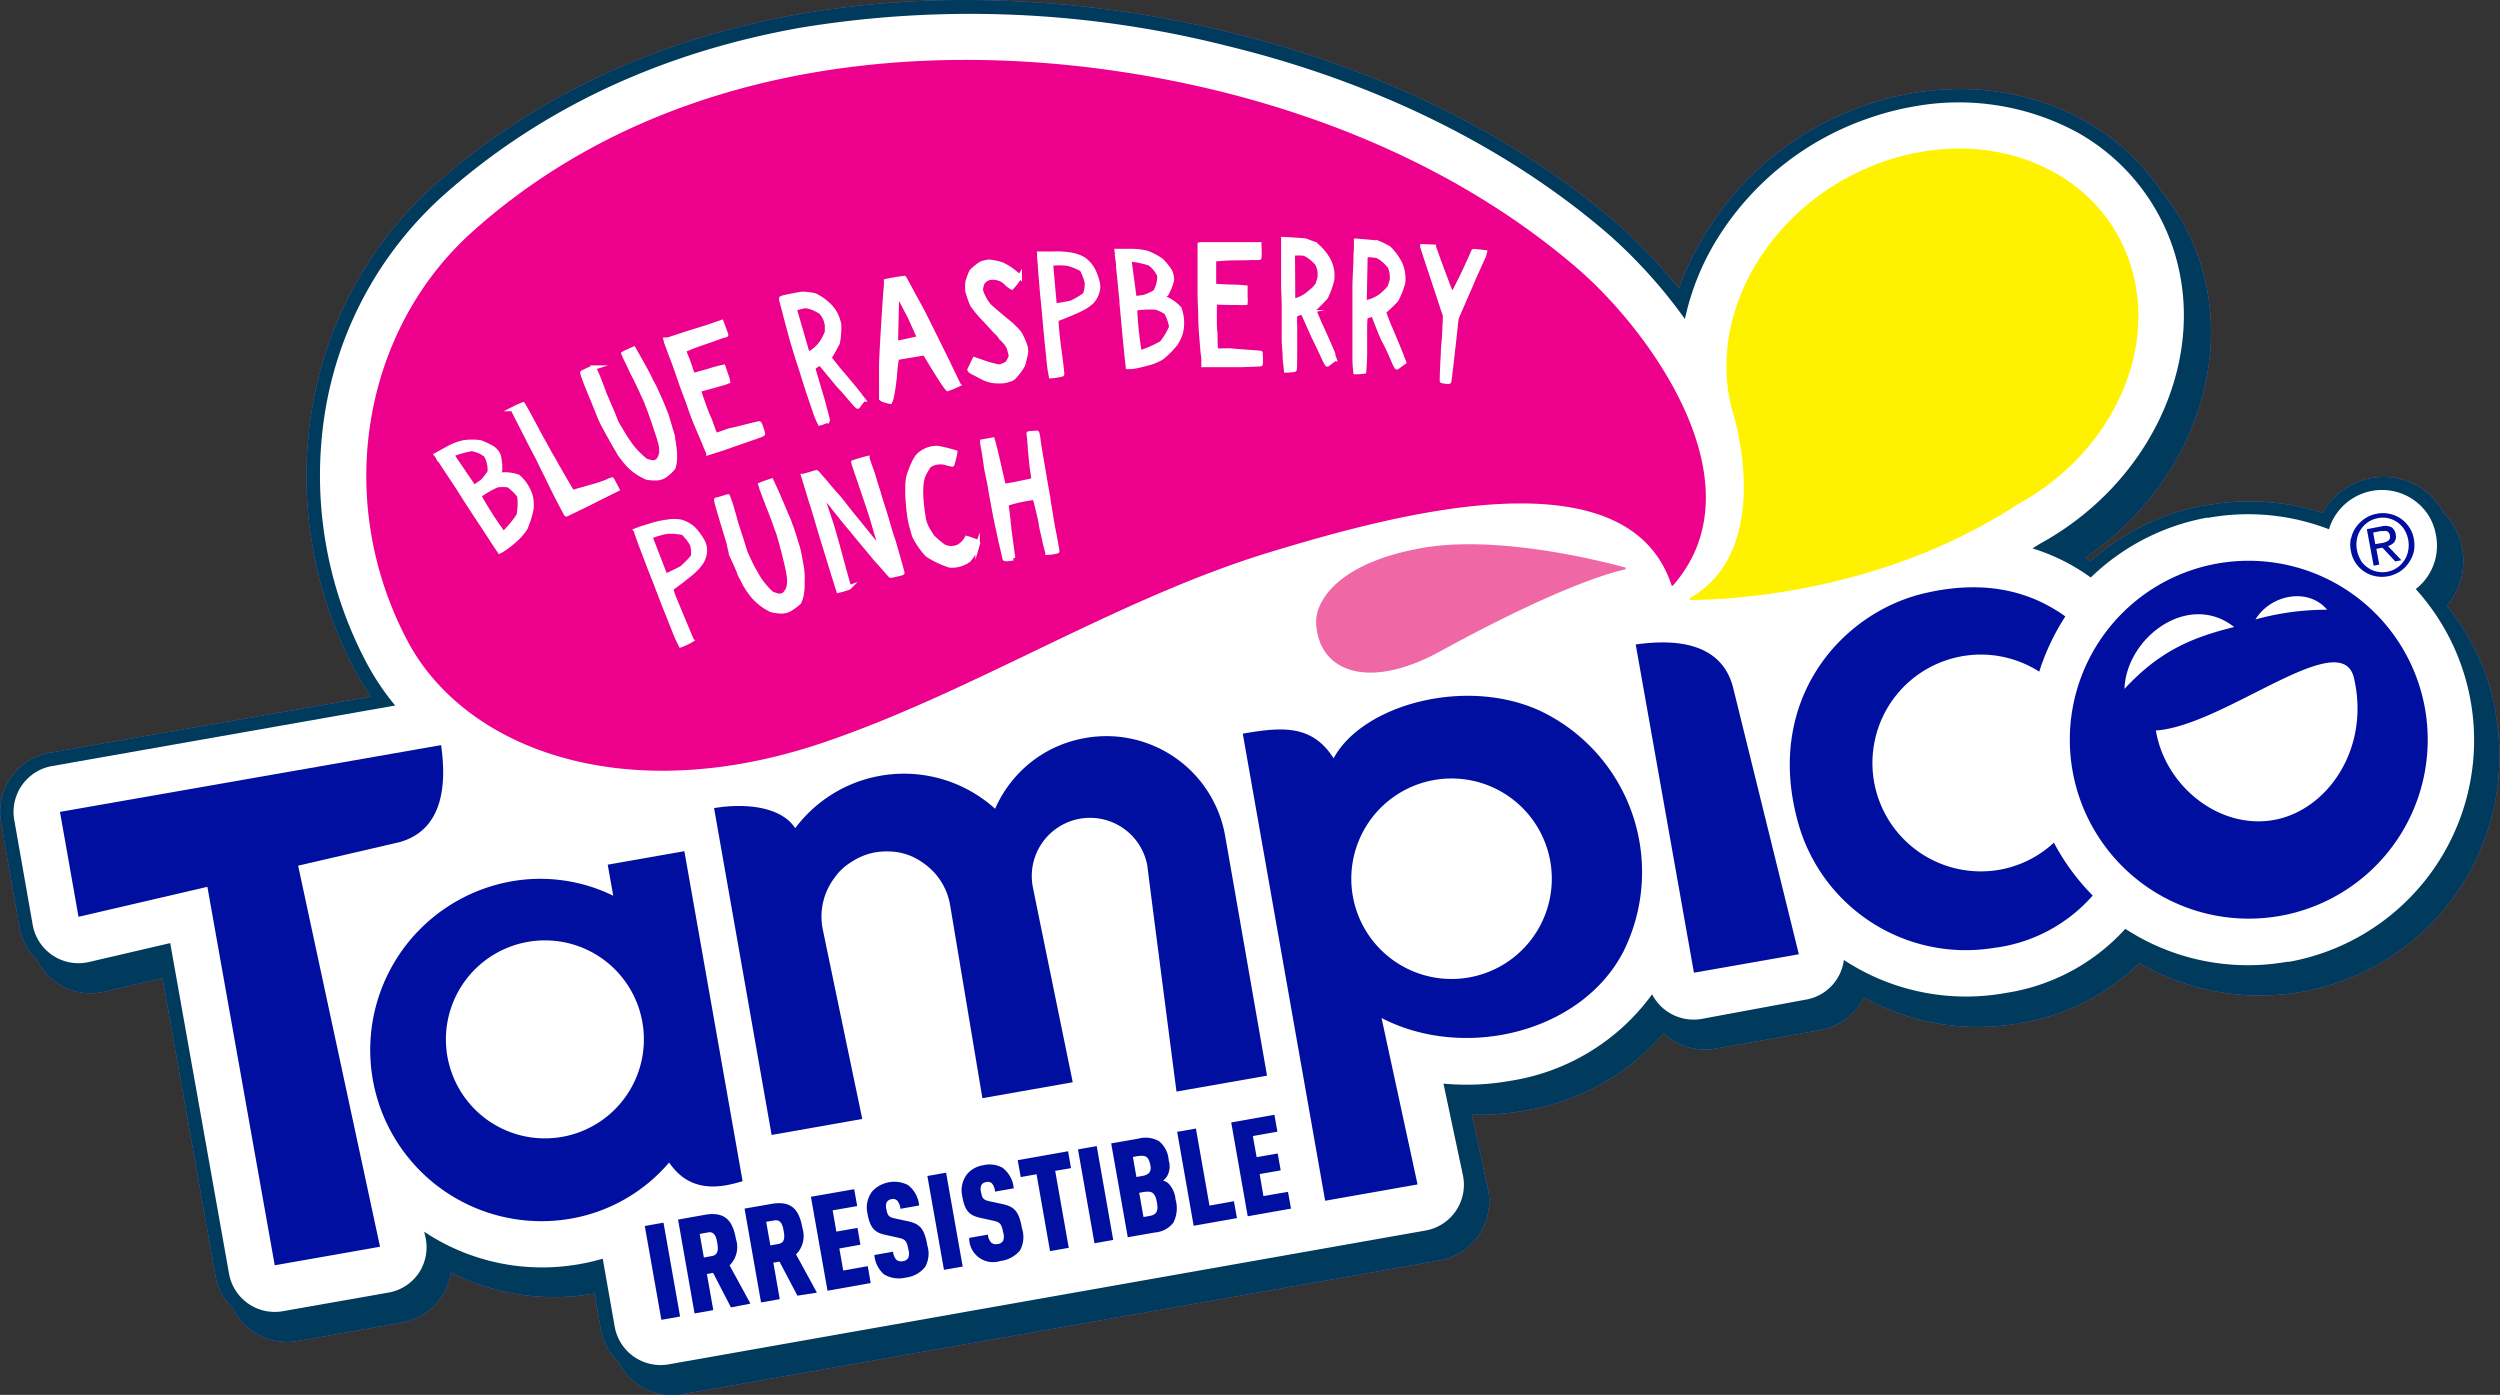
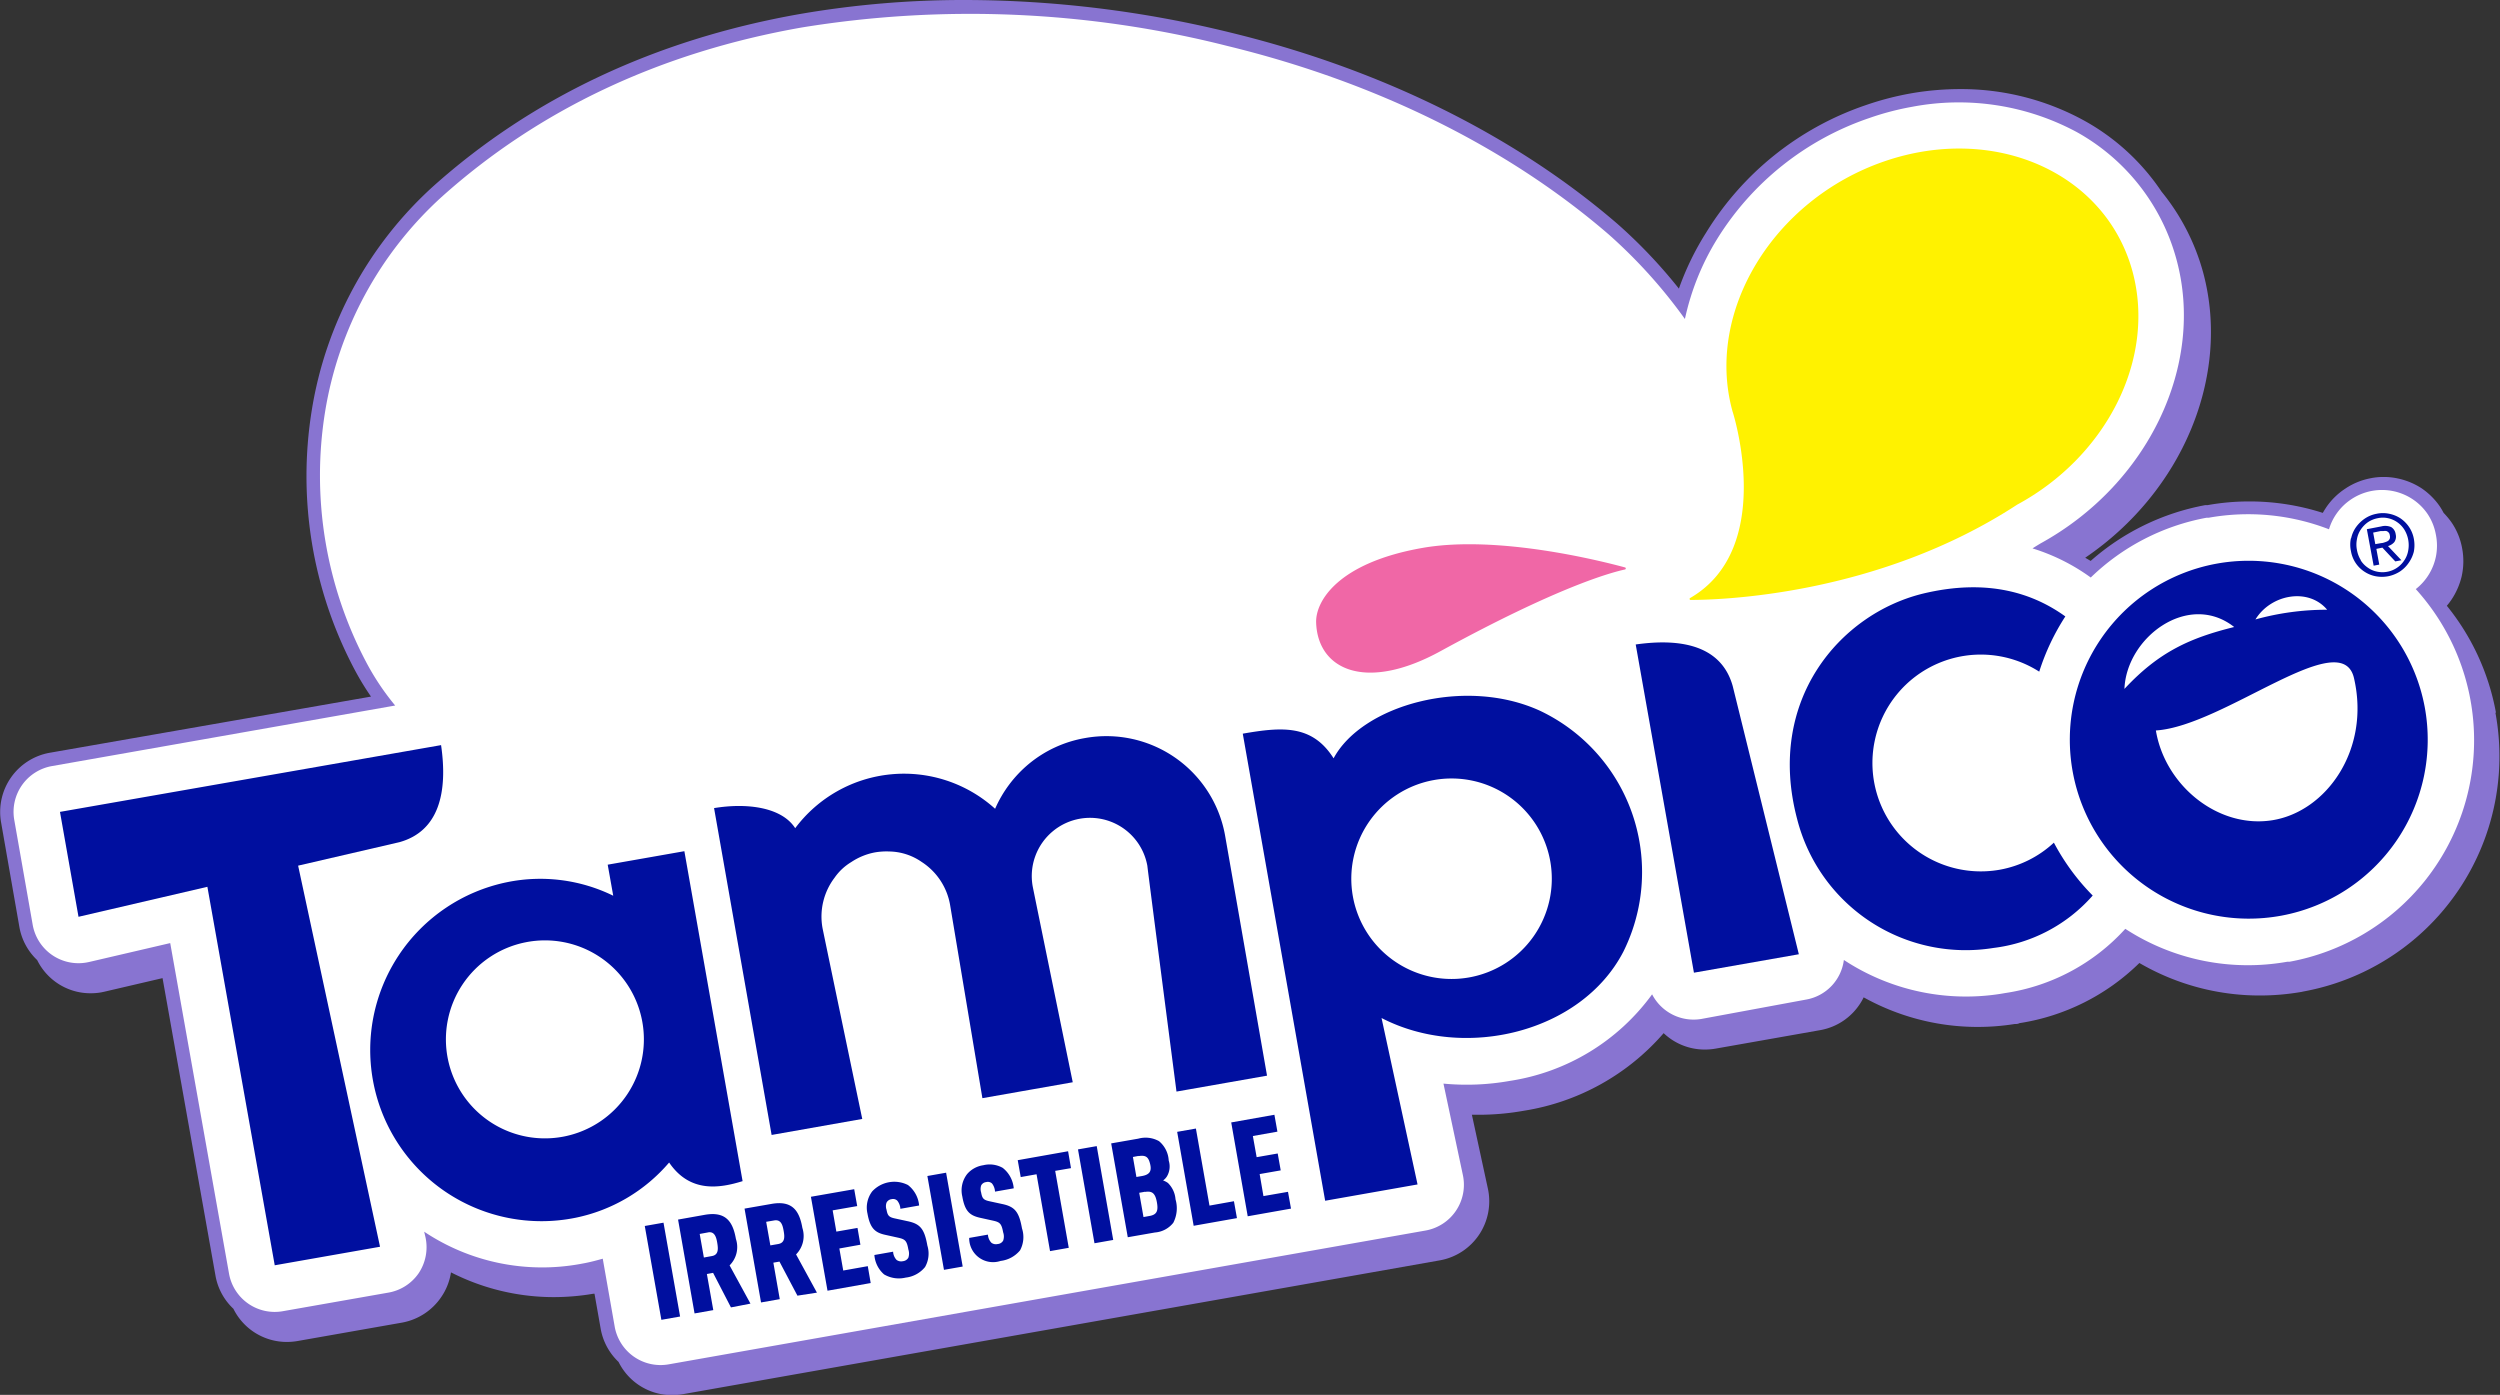
<svg xmlns="http://www.w3.org/2000/svg" viewBox="0 0 257.61 143.73">
  <rect x="0" y="0" width="257.61" height="143.73" fill="#333333" stroke="none" />
  <g data-name="Layer 2" style="isolation:isolate">
    <g data-name="Tampico logo">
      <path d="M257.19 73.42a24.45 24.45 0 0 0-5.06-11 6.17 6.17 0 0 0 .44-.57 7.4 7.4 0 0 0 1.09-2.46 7.16 7.16 0 0 0 .05-2.88 6.89 6.89 0 0 0-1.08-2.66 7.91 7.91 0 0 0-.83-1 6.71 6.71 0 0 0-.4-.68 7.12 7.12 0 0 0-1.91-1.88 7.2 7.2 0 0 0-2.47-1 6.72 6.72 0 0 0-1.4-.14 6.56 6.56 0 0 0-1.39.14 7 7 0 0 0-2.56 1.06 7 7 0 0 0-1.9 1.83c-.15.22-.29.44-.42.67a24.7 24.7 0 0 0-7.54-1.18 24.28 24.28 0 0 0-4.33.38h-.24a24.62 24.62 0 0 0-11.81 5.75l-.56-.33c10-6.79 15-18.68 12.17-29.32a22.57 22.57 0 0 0-4.31-8.41 22.91 22.91 0 0 0-8-7.33 26.37 26.37 0 0 0-12.81-3.23 29.5 29.5 0 0 0-5 .44 30.53 30.53 0 0 0-4.71 1.23 31 31 0 0 0-16.38 13.08 28.78 28.78 0 0 0-2.83 5.81 52.11 52.11 0 0 0-6.33-6.67c-10.59-9.13-24.39-15.95-39.9-19.72A115.19 115.19 0 0 0 99.49 0a99.21 99.21 0 0 0-17.1 1.45c-14.83 2.62-27.56 8.61-37.82 17.81a39.6 39.6 0 0 0-12.43 22.93A42.56 42.56 0 0 0 36.54 69a27.48 27.48 0 0 0 1.69 2.78L5.11 77.57a6.19 6.19 0 0 0-5 7.16L2 95.54a6.16 6.16 0 0 0 1.83 3.39 6.12 6.12 0 0 0 5.52 3.42 6.35 6.35 0 0 0 1.07-.09l.33-.07 6-1.4 5.46 30.69a6.13 6.13 0 0 0 1.84 3.38 6.14 6.14 0 0 0 5.5 3.42 6.56 6.56 0 0 0 1.08-.09l10.84-1.91a6.22 6.22 0 0 0 4-2.63 6.09 6.09 0 0 0 1-2.54 23.3 23.3 0 0 0 10.6 2.55 24.34 24.34 0 0 0 4.08-.35h.11l.64 3.63a6.19 6.19 0 0 0 1.84 3.4 6.14 6.14 0 0 0 5.5 3.42 6.56 6.56 0 0 0 1.08-.09l78-13.79a6.18 6.18 0 0 0 5-7.39l-1.65-7.62h.63a26.49 26.49 0 0 0 4.7-.41 24 24 0 0 0 14.43-8 6.13 6.13 0 0 0 4.24 1.69 6.47 6.47 0 0 0 1.08-.09l10.81-1.91a6.17 6.17 0 0 0 4.1-2.71 5.51 5.51 0 0 0 .38-.67 24.17 24.17 0 0 0 15.55 2.75c.16 0 .34 0 .5-.09a22.54 22.54 0 0 0 12.36-6.2 24.63 24.63 0 0 0 12.38 3.35 25.23 25.23 0 0 0 4.33-.37l.23-.05a24.63 24.63 0 0 0 19.75-28.71Z" fill="#8874d1" />
-       <path d="M257.19 73.42a24.45 24.45 0 0 0-5.06-11 6.17 6.17 0 0 0 .44-.57 7.4 7.4 0 0 0 1.09-2.46 7.16 7.16 0 0 0 .05-2.88 6.89 6.89 0 0 0-1.08-2.66 7.91 7.91 0 0 0-.83-1 6.71 6.71 0 0 0-.4-.68 7.12 7.12 0 0 0-1.91-1.88 7.2 7.2 0 0 0-2.47-1 6.72 6.72 0 0 0-1.4-.14 6.56 6.56 0 0 0-1.39.14 7 7 0 0 0-2.56 1.06 7 7 0 0 0-1.9 1.83c-.15.22-.29.44-.42.67a24.7 24.7 0 0 0-7.54-1.18 24.28 24.28 0 0 0-4.33.38h-.24a24.62 24.62 0 0 0-11.81 5.75l-.56-.33c10-6.79 15-18.68 12.17-29.32a22.57 22.57 0 0 0-4.31-8.41 22.91 22.91 0 0 0-8-7.33 26.37 26.37 0 0 0-12.81-3.23 29.5 29.5 0 0 0-5 .44 30.53 30.53 0 0 0-4.71 1.23 31 31 0 0 0-16.38 13.08 28.78 28.78 0 0 0-2.83 5.81 52.11 52.11 0 0 0-6.33-6.67c-10.59-9.13-24.39-15.95-39.9-19.72A115.19 115.19 0 0 0 99.49 0a99.21 99.21 0 0 0-17.1 1.45c-14.83 2.62-27.56 8.61-37.82 17.81a39.6 39.6 0 0 0-12.43 22.93A42.56 42.56 0 0 0 36.54 69a27.48 27.48 0 0 0 1.69 2.78L5.11 77.57a6.19 6.19 0 0 0-5 7.16L2 95.54a6.16 6.16 0 0 0 1.83 3.39 6.12 6.12 0 0 0 5.52 3.42 6.35 6.35 0 0 0 1.07-.09l.33-.07 6-1.4 5.46 30.69a6.13 6.13 0 0 0 1.84 3.38 6.14 6.14 0 0 0 5.5 3.42 6.56 6.56 0 0 0 1.08-.09l10.84-1.91a6.22 6.22 0 0 0 4-2.63 6.09 6.09 0 0 0 1-2.54 23.3 23.3 0 0 0 10.6 2.55 24.34 24.34 0 0 0 4.08-.35h.11l.64 3.63a6.19 6.19 0 0 0 1.84 3.4 6.14 6.14 0 0 0 5.5 3.42 6.56 6.56 0 0 0 1.08-.09l78-13.79a6.18 6.18 0 0 0 5-7.39l-1.65-7.62h.63a26.49 26.49 0 0 0 4.7-.41 24 24 0 0 0 14.43-8 6.13 6.13 0 0 0 4.24 1.69 6.47 6.47 0 0 0 1.08-.09l10.81-1.91a6.17 6.17 0 0 0 4.1-2.71 5.51 5.51 0 0 0 .38-.67 24.17 24.17 0 0 0 15.55 2.75c.16 0 .34 0 .5-.09a22.54 22.54 0 0 0 12.36-6.2 24.63 24.63 0 0 0 12.38 3.35 25.23 25.23 0 0 0 4.33-.37l.23-.05a24.63 24.63 0 0 0 19.75-28.71Z" fill="#003a5d" style="mix-blend-mode:multiply" />
      <path d="M249 60.65a5.71 5.71 0 0 0 2-3.27 5.74 5.74 0 0 0 0-2.3 5.6 5.6 0 0 0-.86-2.13 5.6 5.6 0 0 0-1.55-1.52 5.71 5.71 0 0 0-6.28 0 5.68 5.68 0 0 0-1.53 1.48 5.47 5.47 0 0 0-.79 1.63 23.11 23.11 0 0 0-12.4-1.19h-.22a23.19 23.19 0 0 0-11.93 6.16 20.52 20.52 0 0 0-6-3c.27-.18.54-.34.82-.51 11.08-6.09 17-18.39 14-29.31A21.4 21.4 0 0 0 214 13.61 25.7 25.7 0 0 0 197.06 11a28.56 28.56 0 0 0-4.49 1.18 29.65 29.65 0 0 0-15.65 12.48 26.17 26.17 0 0 0-3.3 8.21 52.22 52.22 0 0 0-7.85-8.71c-10.43-9-24-15.71-39.32-19.43a107.92 107.92 0 0 0-43.82-1.9C68.06 5.39 55.57 11.27 45.5 20.3a38.19 38.19 0 0 0-12 22.12 41.23 41.23 0 0 0 4.27 25.88 26 26 0 0 0 2.95 4.4L5.35 78.94a4.79 4.79 0 0 0-3.88 5.55l1.9 10.81a4.79 4.79 0 0 0 5.55 3.88l.25-.05 8.37-1.95 6.06 34.06a4.78 4.78 0 0 0 5.55 3.87L40 133.2a4.77 4.77 0 0 0 3.14-2 4.83 4.83 0 0 0 .71-3.68l-.14-.6a21.9 21.9 0 0 0 16 3.34l.59-.11c.61-.12 1.21-.28 1.81-.45l1.23 7a4.8 4.8 0 0 0 5.55 3.89l78-13.79a4.79 4.79 0 0 0 3.85-5.72l-2-9.42a25.4 25.4 0 0 0 6.84-.28 22.27 22.27 0 0 0 14.66-8.92 4.81 4.81 0 0 0 5.06 2.54l10.81-2a4.75 4.75 0 0 0 3.89-4.08l.5.32a22.9 22.9 0 0 0 15.64 3.17l.47-.08A20.86 20.86 0 0 0 219 95.71a23.16 23.16 0 0 0 16.7 3.39h.23a23.2 23.2 0 0 0 13-38.4Z" fill="#fff" />
      <path d="m68.15 136-1.71-9.67 1.93-.34 1.71 9.67ZM75.32 134.72l-1.84-3.56-.64.12.66 3.72-1.93.34-1.7-9.67 2.75-.49c2.11-.37 2.89.63 3.21 2.48a2.66 2.66 0 0 1-.65 2.73l2.15 3.94Zm-2.4-7.72-.82.15.43 2.43.82-.15c.73-.12.65-.8.56-1.35s-.26-1.25-.99-1.08ZM82.17 133.51 80.32 130l-.63.11.66 3.76-1.93.34-1.7-9.67 2.75-.48c2.11-.38 2.89.62 3.21 2.47a2.7 2.7 0 0 1-.65 2.73l2.15 3.94Zm-2.4-7.75-.82.14.43 2.43.81-.14c.74-.13.66-.8.56-1.36s-.25-1.2-.98-1.07ZM85.27 133l-1.71-9.68 4.46-.78.31 1.74-2.53.44.38 2.19 2.18-.38.3 1.73-2.17.39.4 2.27 2.53-.45.3 1.74ZM95.32 130.56a3 3 0 0 1-2 1.09 3 3 0 0 1-2.22-.33 2.93 2.93 0 0 1-1-2l1.93-.34a1.32 1.32 0 0 0 .36.85.8.8 0 0 0 .64.13.73.73 0 0 0 .57-.36 1.33 1.33 0 0 0 0-.85c-.16-.92-.34-1.06-1.08-1.22l-1.31-.29c-1.05-.23-1.55-.68-1.82-2.18a2.76 2.76 0 0 1 .49-2.3 3.11 3.11 0 0 1 3.68-.65 3 3 0 0 1 1.15 2.11l-1.93.34a1.49 1.49 0 0 0-.32-.84.63.63 0 0 0-.6-.15.66.66 0 0 0-.51.36 1.1 1.1 0 0 0 0 .72c.11.61.25.77.85.9l1.29.28c1.31.27 1.76.76 2.07 2.52a2.8 2.8 0 0 1-.24 2.21ZM97.27 130.85l-1.71-9.67 1.93-.34 1.71 9.67ZM105.11 128.84a3.06 3.06 0 0 1-2 1.09 2.46 2.46 0 0 1-3.24-2.37l1.93-.34a1.32 1.32 0 0 0 .36.84.77.77 0 0 0 .64.13.71.71 0 0 0 .57-.35 1.27 1.27 0 0 0 0-.85c-.17-.92-.34-1.06-1.09-1.22l-1.31-.29c-1.05-.24-1.55-.68-1.81-2.19a2.74 2.74 0 0 1 .49-2.3 2.7 2.7 0 0 1 1.67-.92 2.74 2.74 0 0 1 2 .27 3 3 0 0 1 1.14 2.11l-1.93.34a1.48 1.48 0 0 0-.31-.84.63.63 0 0 0-.61-.14.64.64 0 0 0-.51.35 1.19 1.19 0 0 0 0 .72c.11.61.25.77.85.9l1.29.28c1.31.27 1.76.77 2.07 2.52a2.87 2.87 0 0 1-.2 2.26ZM108.73 120.65l1.4 7.93-1.93.34-1.39-7.92-1.63.29-.31-1.74 5.19-.92.3 1.74ZM112.78 128.11l-1.7-9.67 1.93-.34 1.7 9.67ZM120.9 126a2.66 2.66 0 0 1-1.89 1l-2.8.49-1.71-9.67 2.8-.49a2.83 2.83 0 0 1 2.13.26 2.79 2.79 0 0 1 1 2 2 2 0 0 1-.19 1.64 1.5 1.5 0 0 1-.39.41 1.82 1.82 0 0 1 .5.26 2.63 2.63 0 0 1 .78 1.68 3.27 3.27 0 0 1-.23 2.42Zm-3.58-6.89-.58.11.36 2.06.59-.1c.76-.14 1-.49.83-1.21s-.42-.97-1.2-.84Zm.68 3.69-.61.11.44 2.5.61-.11c.78-.13.93-.54.77-1.42s-.46-1.19-1.21-1.06ZM123 126.31l-1.7-9.68 1.93-.34 1.4 7.94 2.52-.45.31 1.74ZM128.57 125.33l-1.7-9.67 4.45-.79.31 1.74-2.53.45.39 2.18 2.17-.38.31 1.74-2.17.38.39 2.27 2.53-.44.31 1.73ZM6.18 83.66l1.91 10.81 13.28-3.09 6.94 39 10.85-1.91-8.44-39.27 10.44-2.42c4.06-1.13 5-5.11 4.29-10ZM178.55 70.71c-1.13-4.07-5.1-5-10-4.3l6 33.82 10.81-1.9s-6.72-27.27-6.81-27.62Z" fill="#000f9f" />
      <path d="m70.52 87.71 6 34c-2.3.71-5.4 1.27-7.57-1.92a17.2 17.2 0 0 1-9.63 5.69 17.62 17.62 0 0 1-7.05-34.58 17.08 17.08 0 0 1 10.92 1.4l-.57-3.2ZM54.15 97.1a10.2 10.2 0 1 0 12 8 10.19 10.19 0 0 0-12-8ZM128.06 75.6l8.49 48.13 9.52-1.68-3.71-17.15c8.55 4.43 20.59 1.5 24.91-6.82a18.4 18.4 0 0 0-8.56-24.83c-7.76-3.57-18.36-.58-21.29 4.89-2.21-3.49-5.3-3.25-9.36-2.54Zm31.69 13.17a10.33 10.33 0 1 1-12-8.39 10.33 10.33 0 0 1 12 8.39ZM206.06 89.62a11.17 11.17 0 1 1 4.07-20.41 23.55 23.55 0 0 1 2.69-5.69c-3.18-2.29-7.87-4-14.72-2.34-8.52 2.11-16.14 11-12.92 23.2a17.93 17.93 0 0 0 20.24 13.3 16.2 16.2 0 0 0 10.22-5.4 23.14 23.14 0 0 1-4-5.45 11.06 11.06 0 0 1-5.58 2.79Z" fill="#000f9f" />
      <path d="M228.31 58.1a18.44 18.44 0 1 0 21.54 14.74 18.46 18.46 0 0 0-21.54-14.74Zm11.49 4.73a27.45 27.45 0 0 0-7.39 1c1.59-2.59 5.45-3.31 7.39-1Zm-9.58 1.78c-4.52 1.12-7.74 2.54-11.31 6.38.21-5.34 6.61-10.08 11.31-6.38Zm3.93 19.91c-5.58.89-11.06-3.57-12-9.25 7-.44 19.16-11 20.42-5.37 1.69 7.35-2.85 13.73-8.42 14.62Z" fill="#000f9f" />
-       <path d="M86 90.44a6.76 6.76 0 0 1 1.72-1.61A5.61 5.61 0 0 0 86 90.44ZM91.58 87.77a6.67 6.67 0 0 1 3.33 1.07 6 6 0 0 0-3.33-1.07Z" fill="none" />
      <path d="M111.82 76.05a12.38 12.38 0 0 0-5.82 2.68 12.56 12.56 0 0 0-3.46 4.61 14 14 0 0 0-20.6 2c-1.37-2.14-4.91-2.64-8.36-2.07l5.93 33.68 9.34-1.65s-4.1-19.65-4.1-19.7A6.62 6.62 0 0 1 86 90.44a5.61 5.61 0 0 1 1.72-1.61 6.57 6.57 0 0 1 2.46-1 7.11 7.11 0 0 1 1.45-.09 6 6 0 0 1 3.33 1.07 6.61 6.61 0 0 1 2.94 4.43s3.33 19.92 3.33 19.92l9.31-1.64s-4-19.52-4.13-20.2a6 6 0 1 1 11.82-2.09c0 .17 3 23.25 3 23.25l9.33-1.64s-4.27-24.47-4.32-24.73a12.42 12.42 0 0 0-14.42-10.06Z" fill="#000f9f" />
      <path d="M167.45 58.47a.11.11 0 0 1 0 .21c-1.52.33-6.95 1.82-19 8.41-7.76 4.26-12.67 1.9-12.83-2.94-.07-2.17 2.2-6.15 10.95-7.69 7.79-1.37 18.52 1.37 20.88 2.01Z" fill="#f067a6" />
      <path d="M219.75 28c-2.76-10.21-14.23-15.3-25.62-11.36s-18.39 15.44-15.63 25.65a1.09 1.09 0 0 0 .05.17s4.49 14-4.37 19.15a.11.11 0 0 0 0 .21c2.77 0 19.2-.36 33.68-9.82 9.14-4.94 14.32-14.94 11.89-24Z" fill="#fff200" />
-       <path d="M48.7 23.86c-11.2 10-14.48 27.48-6.7 42.2 6 11.27 22.63 17.37 43 10.4 15.47-5.28 30.2-14.81 45.91-19.58 12.65-3.83 36.79-10.52 41.34 3.45a.08.08 0 0 0 .14 0c9.16-10.43-2.36-26.21-9.79-32.62-10.79-9.31-24.07-15.18-37.32-18.4C100 3.2 69.76 5 48.7 23.86Z" fill="#ec008c" />
      <path d="M242.27 55.47a3.12 3.12 0 0 1 .51-1.16 3.63 3.63 0 0 1 .91-.88 3.22 3.22 0 0 1 1.21-.49 3.12 3.12 0 0 1 1.29 0 3.3 3.3 0 0 1 1.16.47 3.35 3.35 0 0 1 .88.88 3.21 3.21 0 0 1 .5 1.22 3.54 3.54 0 0 1 0 1.34 3.48 3.48 0 0 1-.53 1.15 3.31 3.31 0 0 1-.9.89 3.58 3.58 0 0 1-1.21.49 3.5 3.5 0 0 1-1.29 0 3.18 3.18 0 0 1-1.17-.48 3.14 3.14 0 0 1-1.38-2.12 3.08 3.08 0 0 1 0-1.32m1 2.27a2.58 2.58 0 0 0 .72.75 2.47 2.47 0 0 0 .95.42 2.68 2.68 0 0 0 2.83-1.16 2.55 2.55 0 0 0 .4-1 3.07 3.07 0 0 0-.4-2.17 2.65 2.65 0 0 0-.73-.76 2.57 2.57 0 0 0-.94-.41 2.46 2.46 0 0 0-1.08 0 2.7 2.7 0 0 0-1 .41 2.89 2.89 0 0 0-.73.75 2.51 2.51 0 0 0-.4 1 2.76 2.76 0 0 0 0 1.11 2.94 2.94 0 0 0 .41 1.07m2.11-3.5a1.58 1.58 0 0 1 1 .07 1 1 0 0 1 .47.74 1 1 0 0 1-.14.81 1.37 1.37 0 0 1-.65.41l1.38 1.46-.63.12-1.33-1.42-.62.13.3 1.62-.58.11-.7-3.76Zm0 1.72c.13 0 .26-.05.38-.09a1.36 1.36 0 0 0 .3-.13.58.58 0 0 0 .18-.23.63.63 0 0 0 0-.37.46.46 0 0 0-.13-.28.55.55 0 0 0-.22-.14.84.84 0 0 0-.28 0h-.3l-.78.16.22 1.19Z" fill="#000f9f" />
-       <path d="M54.7 51.22a4.38 4.38 0 0 1 .06 1.2 9.76 9.76 0 0 1-.62 2 6 6 0 0 1-.82 1c-.38.36-.8.71-1.21 1a4.05 4.05 0 0 1-.63.39s-.68-1-.95-1.44c-.44-.68-.88-1.35-1.32-2l-1.3-2-.73-1.16-1.33-2c-.24-.38-.49-.76-.74-1.12a1.23 1.23 0 0 0-.15-.22l1.27-.7a6 6 0 0 1 1.59-.59 6.55 6.55 0 0 1 1.66 0 8.38 8.38 0 0 1 1.21.56 1.73 1.73 0 0 1 .7.83 6 6 0 0 1 .14 1.47c0 .09-.18.38-.19.46s.32 0 .4 0a4.1 4.1 0 0 1 1.66.23 4.3 4.3 0 0 1 1.3 2.09Zm-5.86-1 .86-.6a6.08 6.08 0 0 0 .77-1 3.06 3.06 0 0 0-.4-1.73 3.33 3.33 0 0 0-1.45-.63 9.42 9.42 0 0 0-2.07.59Zm3.57-.22a4.15 4.15 0 0 0-1.19 0 10 10 0 0 0-1.86 1.08A36.31 36.31 0 0 0 51.88 55a11.77 11.77 0 0 0 1.57-1.9 6.57 6.57 0 0 0 .08-1.93c-.1-.37-1.12-1.17-1.12-1.17ZM53.89 41.68c.07.09.5.87.67 1.18l.69 1.28c.28.55.58 1.09.89 1.63l.5.93c.2.32.39.65.58 1s.24.43.37.64c.35.63 1.35 2.34 1.39 2.38l2.24-.64a13.42 13.42 0 0 0 1.35-.46 4.19 4.19 0 0 1 .49-.2c.07.08.54 1 .54 1s-1.14.56-1.48.73c-.52.25-1 .51-1.55.78S58.37 53 58.35 53s-.93-1.74-1.28-2.45L56.31 49l-.91-1.85-.81-1.54c-.41-.83-.83-1.64-1.25-2.46-.14-.25-.45-.9-.49-1a11.23 11.23 0 0 1 1.04-.47ZM61.18 37.88a14 14 0 0 1 .66 1.54c.15.37.3.76.43 1.14l.29.68c.17.41.35.81.53 1.23s.27.7.43 1.05.27.47.4.7c.27.47.54.92.86 1.37A7.6 7.6 0 0 0 66 47a4.55 4.55 0 0 0 .58.49 3.71 3.71 0 0 0 .71.17 1 1 0 0 0 .47-.16 1.52 1.52 0 0 0 .39-.87 3.13 3.13 0 0 0-.15-1.15c-.08-.38-.94-2.9-1.18-3.5a6 6 0 0 1-.22-.59l-.08-.17c-.26-.56-.52-1.14-.79-1.7-.18-.39-.39-.78-.59-1.17-.05-.12-.12-.25-.17-.38-.19-.41-.39-.8-.58-1.21a2.63 2.63 0 0 1-.13-.32 4.81 4.81 0 0 1 .51-.25c.17-.09.35-.16.53-.24 0 0 .9 1.58 1.21 2.16.07.14.42.77.51 1s.11.22.18.34l.24.46c.12.24.21.47.33.72s.24.52.34.76.31.76.47 1.15.44 1.42.54 1.75a9 9 0 0 1 .23 1 4.18 4.18 0 0 1 .11.68 6.65 6.65 0 0 1 .08 1.33 3.18 3.18 0 0 1-.17.92 4.88 4.88 0 0 1-.88.8 1.67 1.67 0 0 1-1 .26 4.42 4.42 0 0 1-.83-.07 5.64 5.64 0 0 1-2-1.41c-.13-.15-.27-.31-.38-.46a5.2 5.2 0 0 1-.35-.47.7.7 0 0 1-.14-.21c-.25-.44-.51-.86-.75-1.3s-.41-.72-.59-1.08l-.18-.31a11 11 0 0 1-.56-1.21c-.25-.62-.49-1.23-.75-1.85s-1-2.42-.94-2.52c.42-.21.78-.39 1.16-.51ZM68.83 35l1.92-.63 2-.62 1.6-.55s.48 1.29.47 1.31-.55.15-.7.22c-1 .38-1.82.62-2.81 1l-.85.36s.23.63.29.75c.18.38.61 1.79.65 1.81s1.28-.33 1.66-.44a14.16 14.16 0 0 1 1.48-.4s.2.6.32.94a2.56 2.56 0 0 1 .15.55 3.72 3.72 0 0 1-.72.24l-.9.26-1.39.37s.17.59.23.75c.17.47.33.95.51 1.42a8 8 0 0 0 .36.85c.13.34.53 1.51.62 1.61s1.16-.38 1.51-.45c.64-.13 2.92-.73 3-.72s.4 1 .38 1.08-1.41.54-2 .74l-2.19.77-1.42.45c0-.08-.07-.14-.09-.2-.14-.31-.27-.63-.39-.94l-.75-1.76c-.26-.62-.5-1.27-.72-1.92s-.55-1.45-.8-2.18-.5-1.44-.75-2.15L69 36.2c-.1-.3-.22-.6-.34-.91l-.07-.29a1.44 1.44 0 0 1 .24 0ZM88.94 41.16s-.53.7-.55.73-.34-.3-.44-.43c-.51-.59-1-1.19-1.55-1.76l-1.9-2.29s-.69.45-.71.47.22.84.31 1.14.25.86.38 1.29.25.8.35 1.2.48 1.76.46 1.8a4.67 4.67 0 0 1-.81.31 10.63 10.63 0 0 1-.48-1.14c-.19-.58-.38-1.13-.57-1.69-.13-.38-.25-.74-.37-1.13s-.2-.6-.29-.91-.29-.92-.44-1.39c-.22-.68-.44-1.37-.64-2.06s-.45-1.65-.67-2.45c-.1-.41-.2-.81-.32-1.23-.07-.25-.13-.49-.19-.73v-.15c0-.08 2.11-.47 2.23-.46a8.87 8.87 0 0 1 1.14.14.58.58 0 0 1 .17.06 5.61 5.61 0 0 1 1.24.86 3.51 3.51 0 0 1 .91 1.25 4.18 4.18 0 0 1 .26.85 8.56 8.56 0 0 1-.14 1.89 16.85 16.85 0 0 1-.86 1.52c0 .07.73.94.88 1.15l.18.21c.7.82 1.4 1.64 2.08 2.51.08.14.22.28.34.44Zm-4.31-5.81a6.13 6.13 0 0 0 .59-1.11v-.75a3.59 3.59 0 0 0-.17-.63 3.11 3.11 0 0 0-.45-.7 5.39 5.39 0 0 0-.85-.44 3.24 3.24 0 0 0-.72-.19 5.32 5.32 0 0 0-1.16.29c1.26 4.31 1.32 4.57 1.37 4.69a3.67 3.67 0 0 0 1.39-1.16ZM98.75 39.62a9.58 9.58 0 0 1-1.09.45 2.22 2.22 0 0 1-.26-.31c-.66-.93-2.11-3.37-2.11-3.37s-2.83.46-2.87.49a12.63 12.63 0 0 0-.19 1.42 19.31 19.31 0 0 1-.37 2.7 2.49 2.49 0 0 1-.14.39 5.3 5.3 0 0 1-.72-.19.72.72 0 0 1-.19-.13s0-2.4 0-3.41c0-.86.37-7 .5-8.27v-.42c.64-.14 1.25-.24 1.87-.32.06.05.94 1.76 1.39 2.54l.5.93c.23.43 2.14 4.3 2.62 5.27.31.68 1.07 2.19 1.06 2.23Zm-4-4.77-1-2.21-1.32-2.53-.12 5.19h.34ZM101.12 37.27c.3.12.6.21.9.3a4 4 0 0 1 .52.13 1.81 1.81 0 0 0 .52.07 3 3 0 0 0 .74-.33 3 3 0 0 0 .38-.76 8.17 8.17 0 0 0-.25-.92 3.31 3.31 0 0 0-.35-.51l-.49-.54a2.27 2.27 0 0 0-.44-.49c-.28-.29-.56-.61-.84-.91s-.27-.3-.42-.45a12.16 12.16 0 0 1-1.2-1.45A9.43 9.43 0 0 1 99.7 30a4.72 4.72 0 0 1 0-.92 6.16 6.16 0 0 1 .41-1.11 5.61 5.61 0 0 1 1-.81 4.23 4.23 0 0 1 .78-.19 6.36 6.36 0 0 1 1.41.3c.26.15.53.28.78.45s.68.53 1 .8a6.43 6.43 0 0 1-.82 1.09 2.4 2.4 0 0 1-.59-.46 1.87 1.87 0 0 0-.55-.38 2.12 2.12 0 0 0-1.22-.13 1.63 1.63 0 0 0-.62.42 2.23 2.23 0 0 0-.22.84 4.44 4.44 0 0 0 .9 1.65c.57.51 1.15 1 1.76 1.5a10.07 10.07 0 0 1 1.17 1.09 2.14 2.14 0 0 1 .3.44 8.86 8.86 0 0 1 .45 1.06 1.72 1.72 0 0 1 .06.81c-.06.27-.25 1.07-.31 1.2a6.25 6.25 0 0 1-.83 1.12.91.91 0 0 1-.47.32 3.43 3.43 0 0 1-.7.18 7.92 7.92 0 0 1-.88 0 3.6 3.6 0 0 1-1.38-.44c-.37-.18-.74-.4-1.11-.6a.26.26 0 0 1-.11-.14l.51-1.06ZM113.1 29.94a2.36 2.36 0 0 1-.7 1.25 4.84 4.84 0 0 1-1.07.68c-.28.15-.57.26-.86.39l-.62.26-.61.24a2.71 2.71 0 0 0-.39.17 10.52 10.52 0 0 0 .09 1.28c0 .37.24 2.1.31 2.6s.21 1.73.19 1.76a5.43 5.43 0 0 1-1.14.19 15.33 15.33 0 0 1-.24-1.69c-.08-.85-.18-1.7-.26-2.56s-.15-1.62-.22-2.44-.18-1.69-.24-2.55c-.06-.63-.1-1.26-.16-1.9 0-.41-.07-.83-.09-1.25a1.74 1.74 0 0 0 0-.23H108.47a9.51 9.51 0 0 1 2 .13 3.71 3.71 0 0 1 1 .34 1.52 1.52 0 0 1 .34.22 3.57 3.57 0 0 1 .69.76 3.67 3.67 0 0 1 .25.48 6.6 6.6 0 0 1 .37 1.14 1.9 1.9 0 0 1-.02.73Zm-1.09-.8a6.47 6.47 0 0 0-.52-1.38 6.14 6.14 0 0 0-1.46-.59 6.84 6.84 0 0 0-1.74 0l.38 4.34s1.5-.24 1.76-.33a9.81 9.81 0 0 0 1.36-.8 2.83 2.83 0 0 0 .21-1.24ZM121.67 34.29a5 5 0 0 1-.51 1.1 9.09 9.09 0 0 1-1.45 1.46 5.43 5.43 0 0 1-1.18.52c-.5.14-1 .27-1.56.38a3.82 3.82 0 0 1-.74.06s-.14-1.2-.19-1.72c-.07-.8-.16-1.6-.23-2.42s-.15-1.6-.22-2.4c0-.45-.08-.9-.12-1.37-.07-.8-.16-1.61-.24-2.43 0-.45-.09-.9-.15-1.33a.86.86 0 0 0 0-.27h1.45a6.33 6.33 0 0 1 1.68.2 6.69 6.69 0 0 1 1.47.78 7.24 7.24 0 0 1 .82 1 1.79 1.79 0 0 1 .25 1.06 6 6 0 0 1-.55 1.37c-.06.07-.34.25-.38.32s.28.16.34.2a4.17 4.17 0 0 1 1.37 1 4.33 4.33 0 0 1 .14 2.49Zm-4.77-3.54 1-.14a6.2 6.2 0 0 0 1.14-.52 3.12 3.12 0 0 0 .43-1.72 3.25 3.25 0 0 0-1-1.22 9.27 9.27 0 0 0-2.11-.43Zm3.27 1.44a4 4 0 0 0-1.08-.51 9.67 9.67 0 0 0-2.14.11 35.93 35.93 0 0 0 .48 4.56 12 12 0 0 0 2.27-1 6.74 6.74 0 0 0 1-1.67 4.67 4.67 0 0 0-.53-1.49ZM124 25.18H129.76s.05 1.37 0 1.38a6.37 6.37 0 0 1-.74 0c-1 .07-1.92 0-3 .09l-.93.07v2.73c0 .03 1.32.09 1.72.1a14.76 14.76 0 0 1 1.52.08v1a2.49 2.49 0 0 1 0 .57 4.52 4.52 0 0 1-.76 0h-.94l-1.47-.05v2.29a9 9 0 0 0 .07.92c0 .37 0 1.61.09 1.72s1.22 0 1.57.05c.65.08 3 .22 3 .24s.06 1.12 0 1.15-1.51.07-2.08.09h-3.79v-.22c0-.33 0-.68-.07-1-.06-.64-.11-1.28-.16-1.91s-.08-1.36-.09-2-.07-1.56-.07-2.33V25.2a1.13 1.13 0 0 1 .37-.02ZM137.51 37s-.7.53-.73.55-.25-.38-.31-.53c-.33-.71-.66-1.42-1-2.11s-1.21-2.71-1.23-2.73a3.43 3.43 0 0 0-.8.27 10.9 10.9 0 0 0 0 1.19v2.59c0 .42 0 1.83-.05 1.86a4.82 4.82 0 0 1-.86.08s-.1-.87-.13-1.23c0-.6-.07-1.19-.1-1.77v-3.65c0-.72-.06-1.44-.06-2.16V24.64c.05 0 2.16.12 2.27.16a8 8 0 0 1 1.05.44s.11.05.16.11a5.65 5.65 0 0 1 1 1.16 3.45 3.45 0 0 1 .54 1.45 3.76 3.76 0 0 1 0 .89 8.51 8.51 0 0 1-.64 1.77 14.68 14.68 0 0 1-1.24 1.25c0 .06.45 1.09.54 1.33s.08.17.12.26c.46 1 .91 2 1.33 3-.03.13.06.32.14.54Zm-2.59-6.76a5.75 5.75 0 0 0 .86-.92l.21-.71a4.2 4.2 0 0 0 0-.65 2.88 2.88 0 0 0-.25-.8 5.73 5.73 0 0 0-.7-.65 3 3 0 0 0-.64-.38 5.53 5.53 0 0 0-1.19 0c.05 4.49 0 4.75.06 4.89a3.9 3.9 0 0 0 1.65-.83ZM144.68 37.32s-.71.52-.74.53-.23-.38-.29-.53c-.31-.73-.62-1.45-1-2.15s-1.12-2.75-1.14-2.76a3 3 0 0 0-.81.24 11 11 0 0 0-.05 1.18v2.6c0 .42-.07 1.82-.1 1.85a5 5 0 0 1-.87.06 11.07 11.07 0 0 1-.09-1.23v-7.59c0-.72.07-1.71.1-2.54 0-.42 0-.84.05-1.27v-.9c.05 0 2.15.18 2.26.22a8.14 8.14 0 0 1 1 .48.51.51 0 0 1 .16.11 5.91 5.91 0 0 1 .92 1.19 3.38 3.38 0 0 1 .49 1.47 3.31 3.31 0 0 1 0 .89 8.53 8.53 0 0 1-.7 1.75 13.18 13.18 0 0 1-1.27 1.2 14.39 14.39 0 0 0 .5 1.35c0 .09.07.18.11.26.42 1 .85 2 1.24 3 .08.27.17.42.23.59Zm-2.38-6.84a5.8 5.8 0 0 0 .9-.88l.23-.71a4.89 4.89 0 0 0 0-.65 2.86 2.86 0 0 0-.23-.8 5.27 5.27 0 0 0-.68-.68 2.88 2.88 0 0 0-.63-.4 5.46 5.46 0 0 0-1.19-.07c-.08 4.49-.1 4.76-.09 4.89a3.67 3.67 0 0 0 1.69-.7ZM147.75 25.43c0 .05.38 1.05.53 1.52.07.15 1.28 3.46 1.34 3.47s.9-1.66 1.21-2.32 1-2.17 1-2.21S153 26 153 26a2.6 2.6 0 0 1-.22.62c-.2.45-.83 1.84-.9 2a94.6 94.6 0 0 1-1 2.31l-.53 1.23c-.1.23-.2.45-.28.68 0 .07-.7 6.42-.75 6.48s-.7-.05-.73-.07.06-2.08.11-2.85c0-.6.09-1.22.12-1.82s.11-2 .08-2.11c-.17-.46-.32-.93-.47-1.4s-1.88-5.64-1.87-5.69ZM72.63 56.55a2.36 2.36 0 0 1-.37 1.4 4.92 4.92 0 0 1-.9 1c-.24.22-.5.41-.76.62l-.55.43-.56.41a2.42 2.42 0 0 0-.34.28 8.79 8.79 0 0 0 .43 1.21c.14.35.81 1.95 1 2.41s.68 1.61.68 1.64a6.29 6.29 0 0 1-1.11.53 16.06 16.06 0 0 1-.7-1.57c-.31-.79-.63-1.58-.95-2.39s-.59-1.52-.88-2.28-.64-1.59-.93-2.39c-.23-.59-.45-1.19-.68-1.78-.14-.4-.29-.79-.42-1.18 0-.07 0-.14-.07-.23l.31-.12c.35-.12.71-.24 1.07-.34a9.94 9.94 0 0 1 2-.45 3.57 3.57 0 0 1 1.13 0 1.08 1.08 0 0 1 .4.11 3.19 3.19 0 0 1 .91.53 3.5 3.5 0 0 1 .38.39 6.68 6.68 0 0 1 .68 1 1.94 1.94 0 0 1 .23.77Zm-1.31-.46a5.74 5.74 0 0 0-.91-1.17 6.07 6.07 0 0 0-1.63-.14 7.32 7.32 0 0 0-1.78.52l1.57 4.06s1.44-.67 1.68-.83a9.88 9.88 0 0 0 1.16-1.17 2.87 2.87 0 0 0-.09-1.27ZM75 51.16a13.49 13.49 0 0 1 .52 1.59c.12.38.23.79.33 1.18.08.23.15.47.23.7.13.43.28.84.41 1.27s.21.72.35 1.08.22.49.33.74a13.93 13.93 0 0 0 .75 1.43 7.28 7.28 0 0 0 1.08 1.5 3.46 3.46 0 0 0 .55.53 5.16 5.16 0 0 0 .72.23 1.35 1.35 0 0 0 .51-.13 1.61 1.61 0 0 0 .5-.84 3.2 3.2 0 0 0 0-1.15c0-.39-.67-3-.85-3.6-.06-.2-.12-.39-.17-.61l-.06-.17c-.22-.58-.42-1.18-.64-1.76-.15-.41-.33-.81-.49-1.22 0-.12-.1-.26-.14-.39-.15-.43-.32-.83-.47-1.26 0-.09-.06-.21-.1-.33a5.42 5.42 0 0 1 .56-.22l.57-.19s.77 1.65 1 2.25l.43 1c0 .1.09.23.15.36l.2.47c.1.25.17.49.27.74s.19.54.27.8.24.78.37 1.18.3 1.46.37 1.79a7.44 7.44 0 0 1 .13 1 4 4 0 0 1 0 .69 6.69 6.69 0 0 1-.06 1.34 3.31 3.31 0 0 1-.28.91 6.19 6.19 0 0 1-1 .73 1.8 1.8 0 0 1-1 .19 5.72 5.72 0 0 1-.85-.13 5.74 5.74 0 0 1-2-1.57c-.12-.15-.24-.32-.35-.48s-.22-.33-.31-.5a.53.53 0 0 1-.12-.22c-.22-.46-.44-.9-.64-1.36s-.34-.76-.5-1.13l-.15-.32a9.45 9.45 0 0 1-.31-1.28c-.2-.64-.38-1.27-.58-1.9-.23-.79-.76-2.5-.72-2.6.4-.09.8-.23 1.19-.34ZM88.07 48.07a1.94 1.94 0 0 1-.12-.43 14.72 14.72 0 0 1 1.43-.42c0 .08.31.94.44 1.3s.29.93.44 1.41c.08.24.15.48.23.72.13.47.27.91.42 1.38.08.24.15.48.23.72.17.54.32 1.09.48 1.63s.31 1 .46 1.43c.06.2.11.42.18.62.22.76.73 2.56.72 2.6s-1.16.3-1.2.29-1-1.15-1.49-1.66l-.83-1c-.6-.71-1.19-1.43-1.78-2.15-.36-.43-.71-.84-1.05-1.28s-.69-.83-1-1.26c-.15-.17-.3-.36-.45-.55s-.46-.57-.53-.57.88 2.7 1.06 3.3c.1.34.2.66.29 1 .19.65.37 1.29.54 1.94.22.82.45 1.63.67 2.45.08.26.28 1 .27 1a9.38 9.38 0 0 1-1.08.32s-.36-1.14-.51-1.62L85.2 57c-.16-.53-.32-1.06-.49-1.58-.22-.76-.45-1.51-.67-2.27s-.41-1.31-.62-2l-.64-2.1c.08 0 1.32-.39 1.36-.38s.59.66.83.93c.41.49.82 1 1.23 1.44s.68.82 1 1.23.88 1.1 1.33 1.64L90 55.74l.64.78.15.15c.04.04-.61-2.16-.91-3.19-.19-.69-1.74-5.18-1.81-5.41ZM100.74 56.1l-.24.62a5.86 5.86 0 0 1-.69 1 3 3 0 0 1-1.92.55 9.32 9.32 0 0 1-2.35-1.12 8.16 8.16 0 0 1-1.31-1.89c-.16-.46-.27-.92-.39-1.37a9.59 9.59 0 0 1-.16-1c-.06-.37-.08-.72-.11-1.07a11.8 11.8 0 0 1-.06-1.45 6.32 6.32 0 0 1 .09-1.19 9.73 9.73 0 0 1 .5-1.34 3.33 3.33 0 0 1 .53-.89 2.69 2.69 0 0 1 2-.78 16.24 16.24 0 0 1 1.8.44c0 .09-.28 1.24-.31 1.25a3.46 3.46 0 0 1-.64-.16 2.14 2.14 0 0 0-1.73.26 6.16 6.16 0 0 0-.59 1c-.54 1.29-.07 3.84 0 4.39a3.8 3.8 0 0 0 .61 1.49l.29.47a11.3 11.3 0 0 0 1.18 1 1.79 1.79 0 0 0 1.57 0 2.25 2.25 0 0 0 .81-.86c.37.1.73.26 1.09.38.1.08.06.17.03.27ZM106.3 47.88c-.06-.59-.11-1.15-.17-1.74 0-.41-.12-1.45-.13-1.47s.75-.06.84-.07.18 1 .26 1.45c.15.94.33 1.9.48 2.84s.31 1.7.44 2.56c.07.56.18 1.12.27 1.7s.21 1.23.33 1.83.33 1.79.32 1.82a4.27 4.27 0 0 1-1 .15c0-.05-.16-.55-.2-.75-.11-.46-.2-.93-.32-1.41s-.16-.89-.25-1.32-.53-2.17-.54-2.19a15.21 15.21 0 0 0-2.93.64s.08.71.12 1c.06.55.13 1.12.18 1.67l.37 2.78v.14a1.11 1.11 0 0 1-.41.08 1.33 1.33 0 0 1-.4 0c-.05 0 0-.08-.06-.13-.09-.41-.18-.82-.28-1.23s-.2-.88-.29-1.33-.16-.68-.22-1c-.14-.64-.25-1.27-.37-1.91s-.26-1.44-.38-2.15l-.3-1.46c-.08-.51-.15-1-.23-1.56l-.21-1.2v-.12l1.06-.19s.21.72.4 1.54c.12.51.73 3.21.75 3.23s.72-.12.89-.14c.48-.09 2.14-.44 2.18-.47s-.15-1.09-.2-1.59Z" fill="#fff" stroke="#fff" stroke-miterlimit="10" stroke-width=".46" />
    </g>
  </g>
</svg>